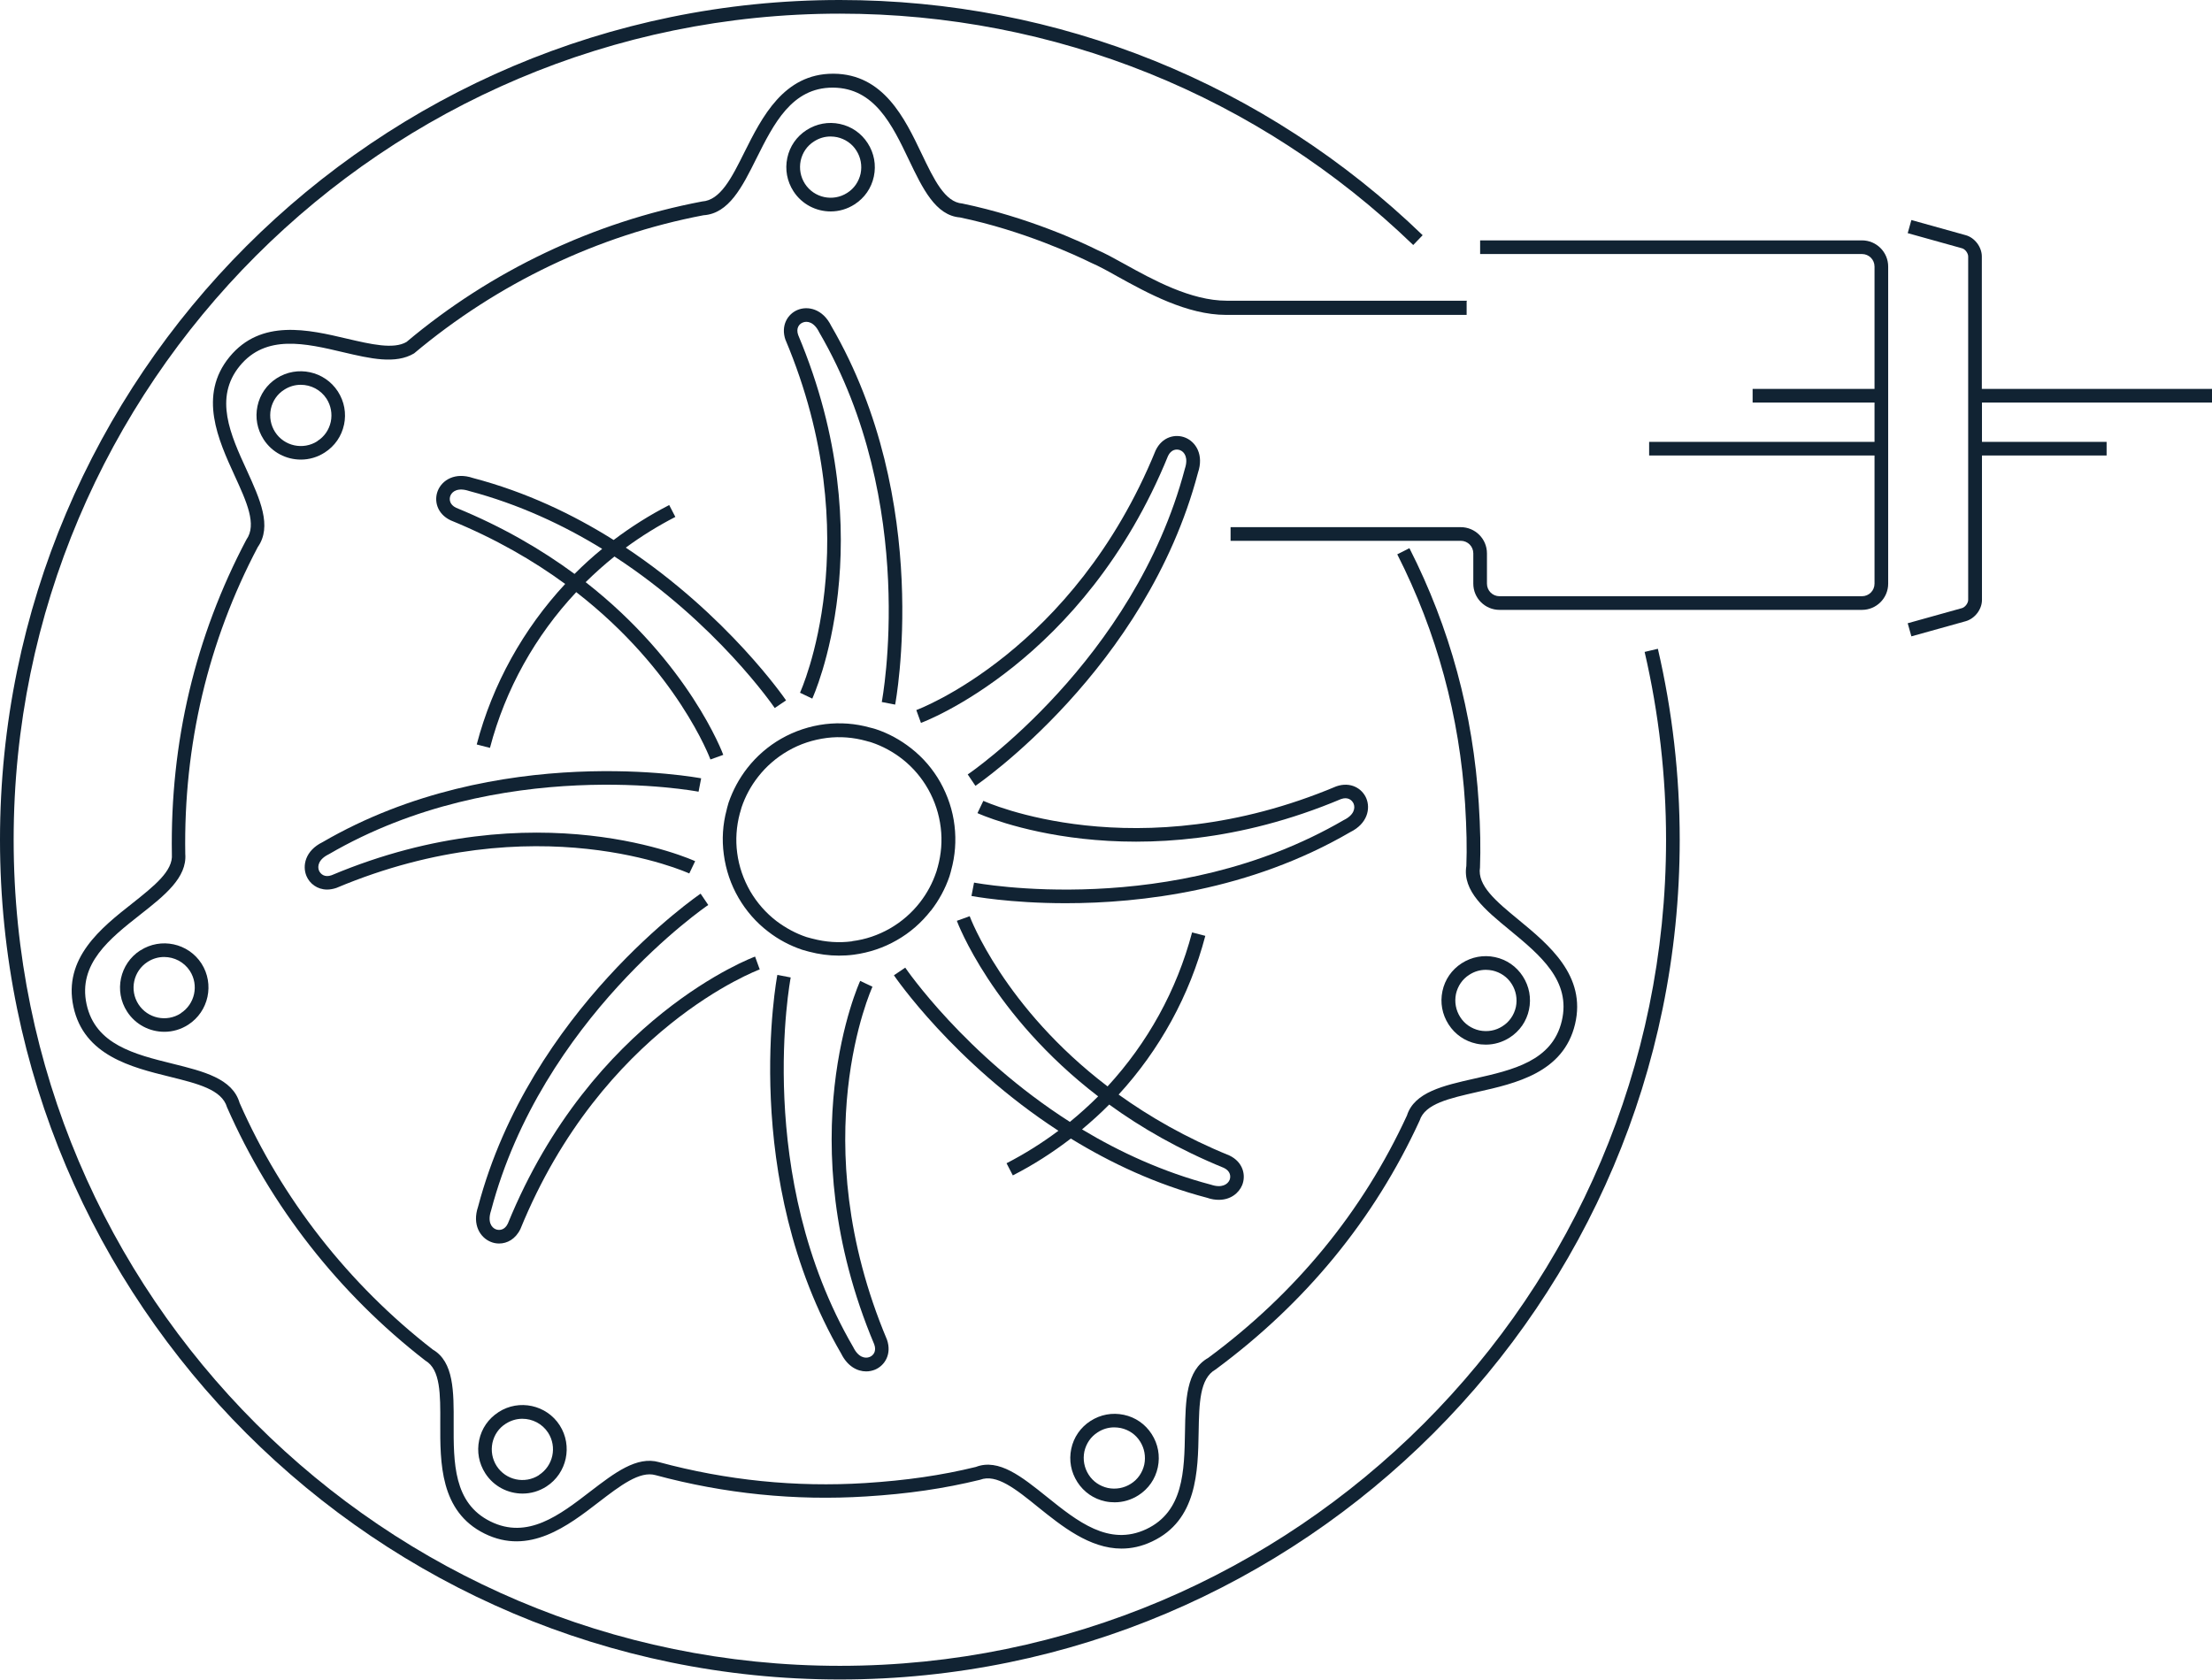
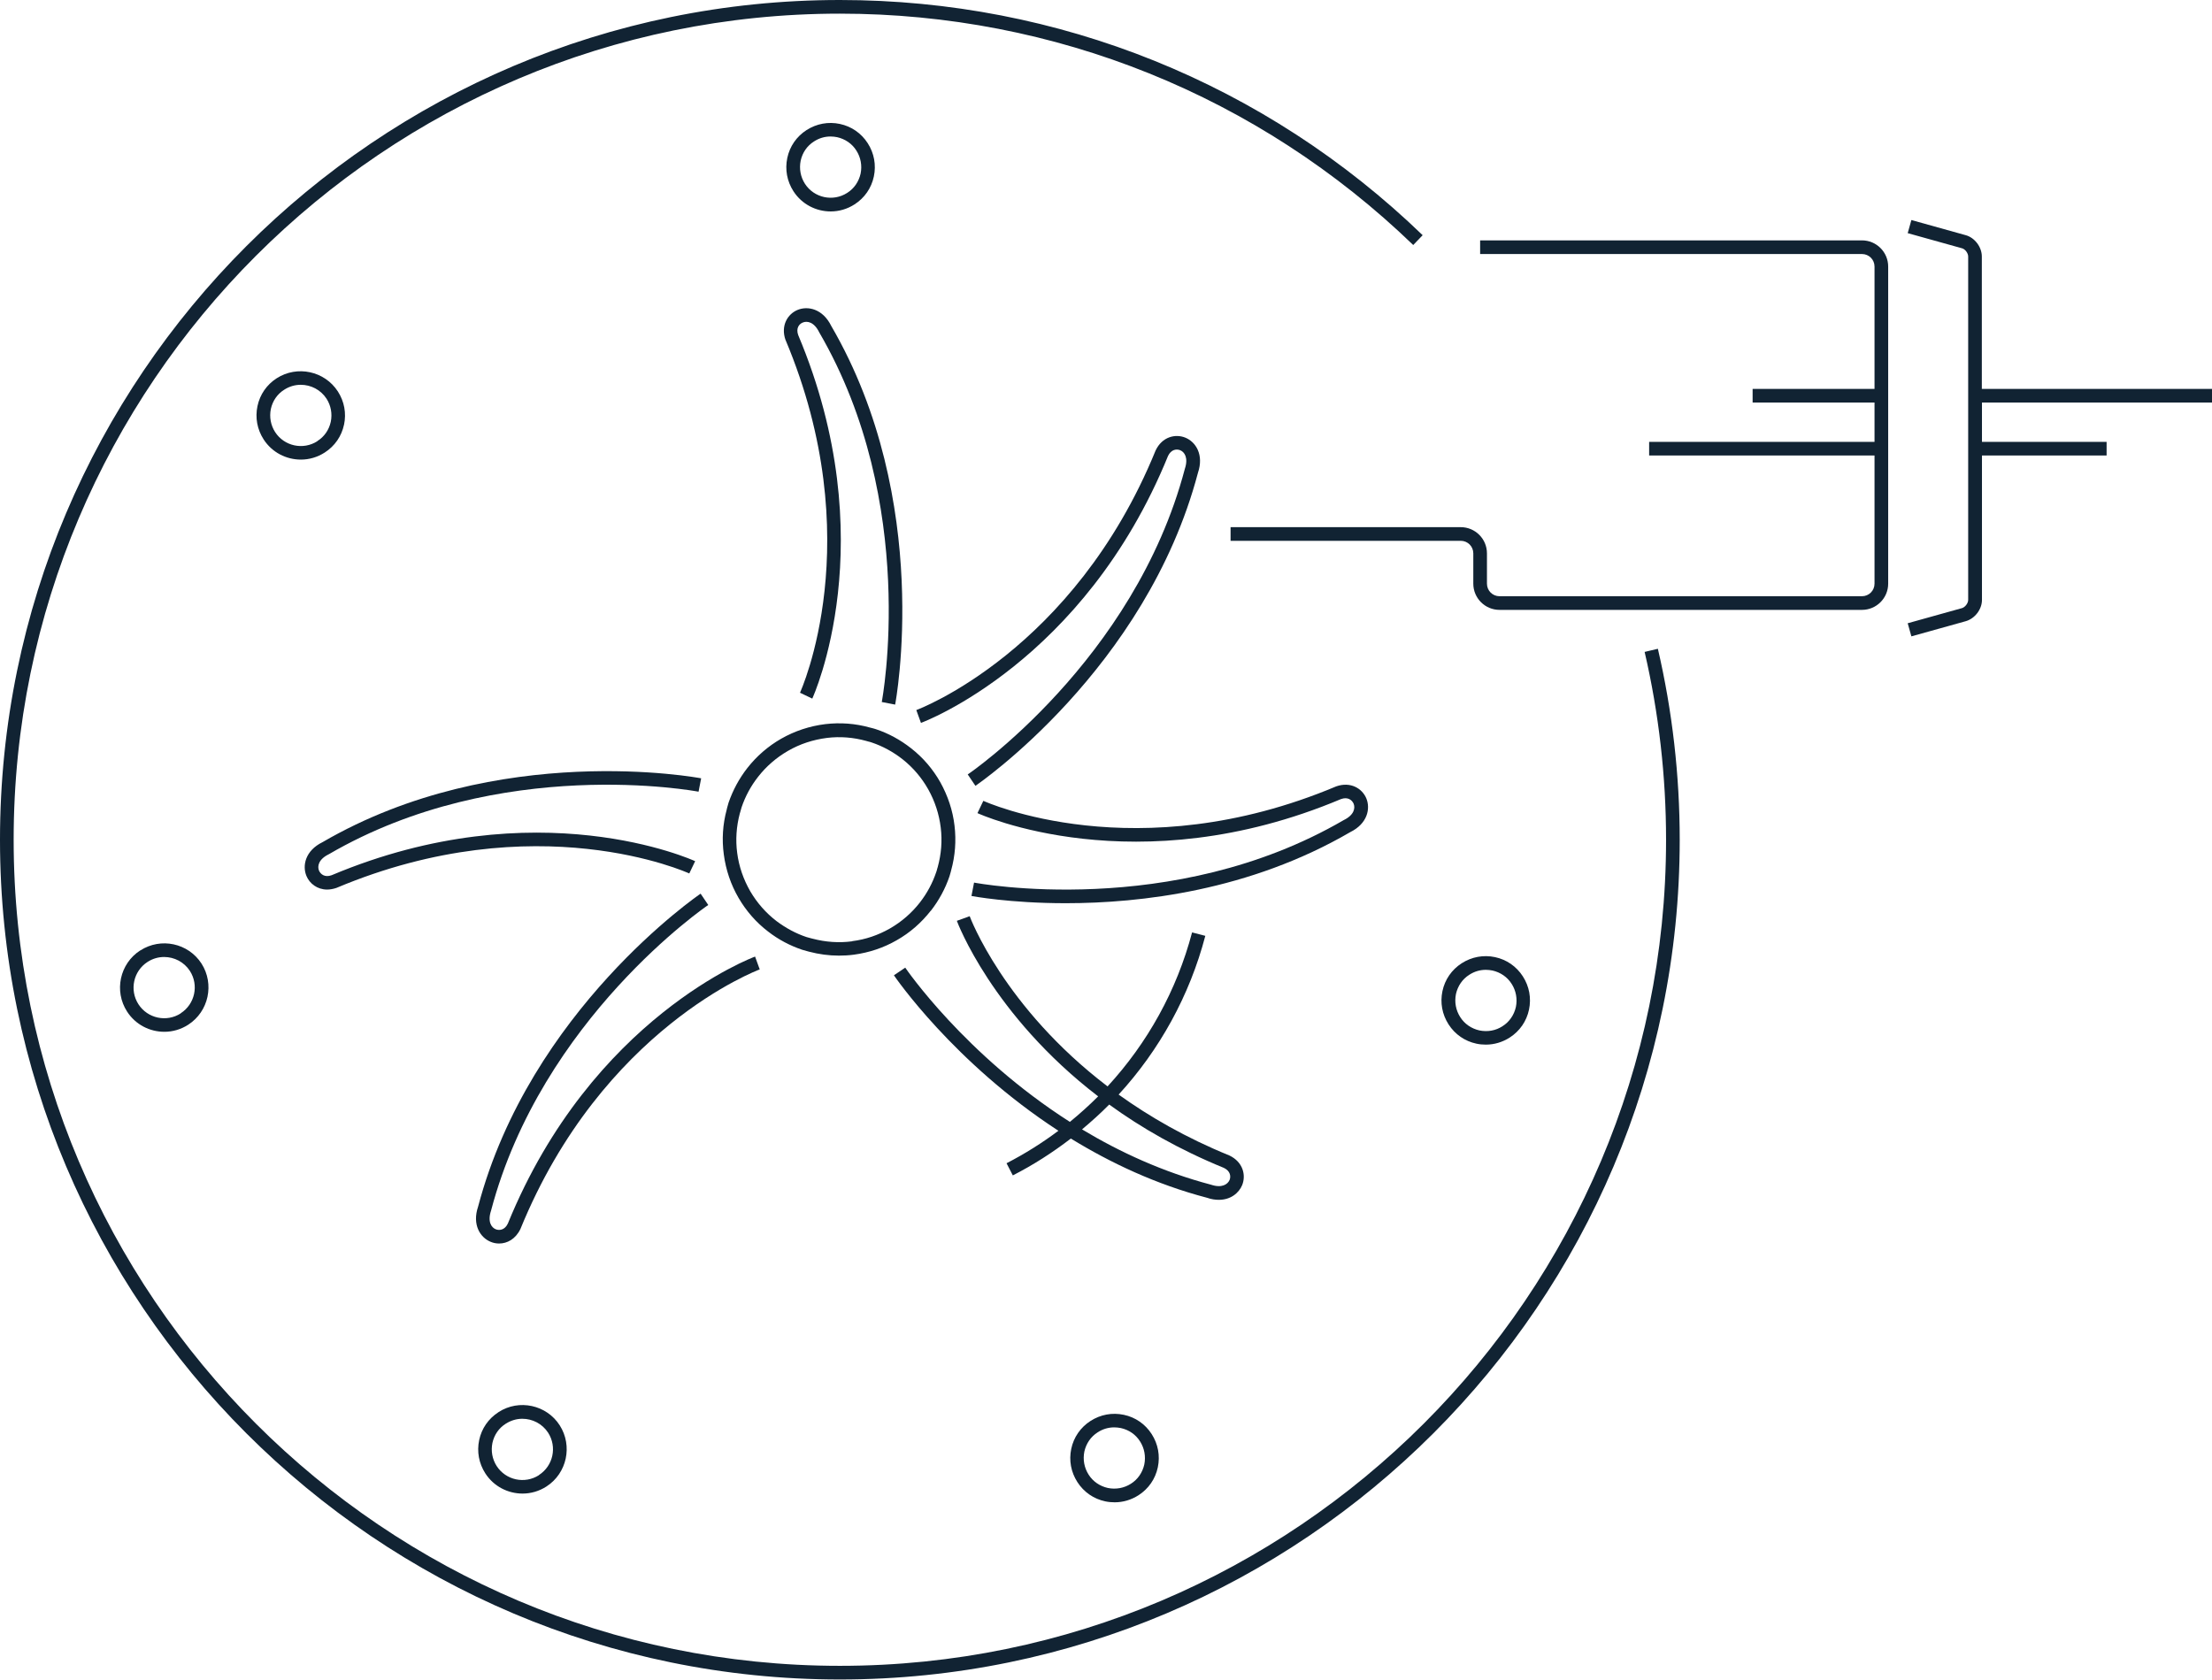
<svg xmlns="http://www.w3.org/2000/svg" id="Artwork" viewBox="0 0 162.03 123.05">
  <defs>
    <style>
      .cls-1 {
        fill: #112333;
      }
    </style>
  </defs>
  <path class="cls-1" d="M68.18,66.73c.6-.77,1.06-1.62,1.37-2.53.03-.1.06-.2.09-.31l.03-.12h0c.3-1.08.38-2.18.25-3.28-.13-1.12-.49-2.19-1.04-3.18-.55-.97-1.26-1.8-2.14-2.49-.79-.62-1.65-1.09-2.58-1.4-.11-.04-.21-.06-.32-.09l-.12-.03c-1.07-.3-2.17-.38-3.27-.25-1.14.14-2.23.5-3.23,1.07-.96.55-1.8,1.28-2.48,2.15-.6.77-1.06,1.63-1.37,2.53-.04.13-.08.26-.11.39l-.03.13.48.13-.48-.13c-.29,1.08-.36,2.18-.21,3.28.15,1.13.51,2.2,1.08,3.18.56.96,1.29,1.8,2.17,2.47.76.59,1.6,1.03,2.49,1.33.13.04.26.08.39.11l.11.03c.72.19,1.46.29,2.19.29.37,0,.73-.02,1.1-.07,1.11-.15,2.17-.5,3.14-1.06.97-.55,1.8-1.28,2.49-2.16ZM62.43,68.96c-.97.13-1.95.06-2.9-.19l-.12-.03c-.11-.03-.22-.06-.33-.09-.78-.26-1.52-.66-2.2-1.17-.78-.6-1.42-1.33-1.92-2.18-.5-.87-.83-1.81-.96-2.81-.13-.97-.06-1.94.19-2.89h0s.04-.13.04-.13c.03-.11.06-.21.09-.32.27-.8.67-1.55,1.21-2.24.6-.77,1.34-1.41,2.19-1.9.88-.51,1.84-.82,2.85-.95.97-.12,1.94-.04,2.88.22l.14.04c.08.02.17.04.25.07.81.27,1.58.69,2.27,1.23.77.61,1.4,1.35,1.88,2.2.49.87.8,1.82.92,2.81.12.97.04,1.94-.22,2.89l.48.13-.48-.13-.04.13c-.02.08-.04.17-.07.24-.27.8-.67,1.55-1.2,2.23-.6.77-1.34,1.41-2.19,1.9-.86.49-1.79.81-2.77.93Z" />
  <path class="cls-1" d="M23.96,65.17c.21,0,.44-.04.68-.12,14.64-6.16,25.74-1.11,25.85-1.06l.43-.9c-.11-.05-11.58-5.3-26.63,1.03-.5.18-.8-.07-.92-.33-.14-.33-.04-.84.72-1.21,12.56-7.31,26.93-4.61,27.08-4.58l.19-.98c-.15-.03-14.88-2.8-27.74,4.68-1.26.62-1.49,1.72-1.17,2.48.23.55.79.99,1.51.99Z" />
  <path class="cls-1" d="M100.08,58.48c-.3-.71-1.14-1.24-2.2-.87-14.64,6.16-25.74,1.11-25.85,1.06l-.43.9c.11.05,11.59,5.3,26.63-1.03.5-.18.8.07.92.33.14.33.04.84-.72,1.21-12.56,7.31-26.93,4.61-27.08,4.58l-.19.98c.06.01,2.79.53,6.9.53,5.5,0,13.48-.92,20.85-5.21,1.26-.62,1.49-1.72,1.17-2.48Z" />
-   <path class="cls-1" d="M56.94,71.43c-.03.15-2.8,14.88,4.68,27.74.46.93,1.18,1.3,1.83,1.3.23,0,.45-.05.65-.13.71-.3,1.24-1.14.87-2.2-6.16-14.65-1.11-25.74-1.06-25.85l-.9-.43c-.05.11-5.3,11.58,1.03,26.63.18.5-.06.81-.33.92-.33.14-.84.04-1.21-.72-7.31-12.56-4.61-26.93-4.58-27.08l-.98-.19Z" />
  <path class="cls-1" d="M57.54,24.9c6.16,14.65,1.11,25.74,1.06,25.85l.9.43c.05-.11,5.3-11.58-1.03-26.63-.18-.5.06-.81.33-.92.33-.14.84-.04,1.21.72,7.31,12.56,4.61,26.93,4.58,27.08l.98.19c.03-.15,2.8-14.88-4.68-27.74-.62-1.26-1.72-1.49-2.48-1.17-.71.3-1.24,1.14-.87,2.2Z" />
  <path class="cls-1" d="M89.28,87.9c.87,0,1.47-.5,1.71-1.08.29-.72.07-1.69-.94-2.17-3.17-1.29-5.85-2.84-8.11-4.46,3-3.27,5.2-7.25,6.35-11.63l-.97-.25c-1.12,4.25-3.27,8.11-6.19,11.28-7.6-5.79-10.07-12.38-10.1-12.47l-.94.34c.03.09,2.57,6.89,10.35,12.86-.66.66-1.35,1.28-2.07,1.87-7.68-4.9-12-11.21-12.06-11.3l-.83.56c.06.09,4.37,6.4,12.05,11.39-1.19.89-2.46,1.69-3.8,2.38l.46.89c1.51-.77,2.92-1.68,4.25-2.7,2.9,1.78,6.24,3.36,9.98,4.34.31.11.6.15.87.15ZM81.25,80.92c2.34,1.7,5.12,3.3,8.4,4.64.48.23.52.62.42.88-.14.33-.57.62-1.37.35-3.52-.93-6.68-2.39-9.44-4.05.69-.58,1.36-1.18,1.99-1.82Z" />
  <path class="cls-1" d="M55.65,71.02l-.34-.94c-.12.04-11.94,4.44-18.11,19.56-.23.48-.62.52-.88.42-.33-.13-.62-.56-.35-1.37,3.71-14.05,15.78-22.31,15.91-22.39l-.56-.83c-.12.08-12.5,8.54-16.3,22.93-.45,1.33.16,2.27.93,2.58.19.08.4.12.61.12.59,0,1.2-.32,1.56-1.06,6-14.71,17.42-18.98,17.53-19.02Z" />
  <path class="cls-1" d="M70.89,56.74l.56.83c.12-.08,12.5-8.54,16.3-22.93.45-1.33-.16-2.27-.93-2.58-.72-.29-1.69-.07-2.17.94-6,14.71-17.41,18.98-17.53,19.02l.34.94c.12-.04,11.94-4.44,18.1-19.56.23-.48.62-.52.88-.42.33.13.62.56.35,1.37-3.71,14.05-15.78,22.31-15.91,22.39Z" />
  <path class="cls-1" d="M136.39,17.61h-27.97v1h27.97c.51,0,.92.41.92.92v8.96h-8.93v1h8.93v2.88h-16.51v1h16.51v9.39c0,.51-.41.92-.92.92h-26.55c-.51,0-.92-.41-.92-.92v-2.22c0-1.06-.86-1.92-1.92-1.92h-16.86v1h16.86c.51,0,.92.41.92.92v2.22c0,1.06.86,1.92,1.92,1.92h26.55c1.06,0,1.92-.86,1.92-1.92v-23.23c0-1.06-.86-1.92-1.92-1.92Z" />
  <path class="cls-1" d="M162.03,29.49v-1h-16.86v-9.7c0-.69-.52-1.38-1.18-1.56l-3.98-1.11-.27.96,3.98,1.11c.23.06.45.36.45.6v25.16c0,.24-.22.53-.45.6l-3.98,1.11.27.96,3.98-1.11c.67-.19,1.19-.87,1.19-1.56v-10.58h9.13v-1h-9.13v-2.88h16.86Z" />
  <path class="cls-1" d="M25.2,31.12c.18-.85.02-1.71-.45-2.44-.97-1.5-2.98-1.93-4.48-.97-.73.47-1.23,1.19-1.41,2.04-.18.85-.02,1.71.45,2.44.62.96,1.66,1.48,2.73,1.48.6,0,1.21-.17,1.75-.52.73-.47,1.23-1.19,1.41-2.04ZM23.25,32.32c-1.04.67-2.43.37-3.1-.67-.32-.5-.43-1.1-.31-1.69.13-.59.47-1.09.98-1.41.37-.24.79-.36,1.21-.36.74,0,1.46.36,1.89,1.02.32.5.43,1.1.31,1.69-.13.59-.47,1.09-.98,1.41Z" />
  <path class="cls-1" d="M10.27,69.63c-1.5.97-1.93,2.98-.96,4.48.62.96,1.66,1.48,2.73,1.48.6,0,1.21-.17,1.75-.52,1.5-.97,1.93-2.98.97-4.48-.97-1.5-2.98-1.93-4.48-.96ZM13.24,74.24h0c-1.04.67-2.43.37-3.1-.67-.67-1.04-.37-2.43.67-3.1.37-.24.79-.36,1.21-.36.74,0,1.46.36,1.89,1.02.67,1.04.37,2.43-.67,3.1Z" />
  <path class="cls-1" d="M60.85,15.49c.6,0,1.21-.17,1.75-.52.73-.47,1.23-1.19,1.41-2.04.18-.85.02-1.71-.45-2.44-.47-.73-1.19-1.23-2.04-1.41-.84-.18-1.71-.02-2.44.45-.73.47-1.23,1.19-1.41,2.04-.18.85-.02,1.71.45,2.44.62.96,1.66,1.48,2.73,1.48ZM58.65,11.77c.13-.59.47-1.09.98-1.41.37-.24.78-.36,1.21-.36.16,0,.32.02.48.05.58.13,1.09.47,1.41.98.32.5.43,1.1.31,1.69-.13.58-.47,1.09-.98,1.41-1.04.67-2.43.37-3.1-.67-.32-.5-.43-1.1-.31-1.69Z" />
  <path class="cls-1" d="M108.15,76.46c.23.05.46.07.69.07.62,0,1.22-.18,1.75-.52.73-.47,1.23-1.19,1.41-2.04.18-.85.02-1.71-.45-2.44-.47-.73-1.19-1.23-2.04-1.41-.84-.18-1.71-.02-2.44.45-.73.47-1.23,1.19-1.41,2.04s-.02,1.71.45,2.44c.47.73,1.19,1.23,2.04,1.41ZM106.65,72.82c.13-.58.47-1.09.98-1.41.37-.24.78-.36,1.21-.36.16,0,.32.02.48.05.58.13,1.09.47,1.41.98.32.5.43,1.1.31,1.69-.13.58-.47,1.09-.98,1.41h0c-.5.33-1.1.43-1.69.31-.58-.13-1.09-.47-1.41-.98-.32-.5-.43-1.1-.31-1.69Z" />
  <path class="cls-1" d="M82.32,103.65c-.85-.18-1.71-.02-2.44.45-.73.47-1.23,1.19-1.41,2.04s-.02,1.71.45,2.44c.47.73,1.19,1.23,2.04,1.41.23.05.46.07.69.07.62,0,1.22-.18,1.75-.52.73-.47,1.23-1.19,1.41-2.04.18-.85.02-1.71-.45-2.44-.47-.73-1.19-1.23-2.04-1.41ZM83.82,107.29c-.13.58-.47,1.09-.98,1.41h0c-.5.32-1.1.43-1.69.31-.58-.13-1.09-.47-1.41-.98-.32-.5-.43-1.1-.31-1.69.13-.58.47-1.09.98-1.41.37-.24.78-.36,1.21-.36.16,0,.32.02.48.05.59.13,1.09.47,1.41.98.32.5.43,1.1.31,1.69Z" />
  <path class="cls-1" d="M36.51,103.46c-.73.47-1.23,1.19-1.41,2.04-.18.85-.02,1.71.45,2.44.62.96,1.66,1.48,2.73,1.48.6,0,1.21-.17,1.75-.52,1.5-.97,1.93-2.98.97-4.48s-2.98-1.94-4.48-.97ZM39.48,108.07c-1.04.67-2.43.37-3.1-.67-.32-.5-.43-1.1-.31-1.69.13-.59.47-1.09.98-1.41.38-.24.79-.36,1.21-.36.74,0,1.46.36,1.89,1.02.67,1.04.37,2.43-.67,3.1Z" />
-   <path class="cls-1" d="M107.47,22.03h-17.62c-2.62,0-5.41-1.54-7.45-2.67-.79-.44-1.47-.81-2.01-1.04-1.1-.55-5.07-2.41-9.9-3.41-1.28-.1-2.07-1.75-2.98-3.65-1.24-2.6-2.79-5.83-6.44-5.86h-.05c-3.61,0-5.21,3.19-6.49,5.75-.94,1.89-1.76,3.52-3.1,3.61-7.95,1.51-15.46,5.08-21.65,10.29-.95.56-2.61.17-4.37-.24-2.8-.66-6.29-1.48-8.6,1.34-2.31,2.82-.82,6.08.38,8.7.88,1.92,1.64,3.58.86,4.68-3.76,7.12-5.59,14.87-5.46,23.05.1,1.23-1.3,2.33-2.91,3.61-2.26,1.78-5.07,4-4.3,7.57.77,3.57,4.25,4.43,7.05,5.12,2.05.51,3.82.94,4.2,2.24,3.18,7.23,8.18,13.64,14.53,18.56,1.11.65,1.1,2.47,1.09,4.58-.01,2.88-.03,6.47,3.24,8.09,3.27,1.62,6.11-.56,8.39-2.32,1.54-1.18,2.98-2.29,4.14-1.96,5.04,1.36,10.23,1.89,15.43,1.56,3.05-.19,5.68-.57,8.34-1.22,1.2-.46,2.62.68,4.26,2.01,1.72,1.38,3.76,3.03,6.1,3.03.72,0,1.46-.15,2.24-.52,3.3-1.55,3.36-5.13,3.41-8.01.04-2.11.07-3.93,1.24-4.59,6.59-4.87,11.62-10.99,14.95-18.24.39-1.23,2.17-1.62,4.22-2.09,2.81-.63,6.31-1.41,7.16-4.96s-1.92-5.83-4.14-7.66c-1.63-1.34-3.03-2.5-2.82-3.83.05-1.42.03-2.82-.09-4.69-.41-6.57-2.11-12.86-5.08-18.7l-.89.45c2.9,5.72,4.57,11.88,4.97,18.31.11,1.83.14,3.2.09,4.52-.3,1.84,1.39,3.23,3.18,4.7,2.22,1.83,4.51,3.72,3.81,6.66-.7,2.94-3.6,3.59-6.4,4.22-2.26.51-4.4.99-4.94,2.7-3.24,7.04-8.16,13.03-14.56,17.76-1.62.91-1.66,3.1-1.7,5.42-.05,2.87-.1,5.84-2.84,7.13-2.74,1.28-5.05-.58-7.29-2.38-1.81-1.45-3.51-2.83-5.19-2.18-2.53.62-5.11.99-8.1,1.18-5.09.32-10.18-.2-15.1-1.53-1.64-.47-3.28.8-5.02,2.13-2.27,1.75-4.62,3.56-7.34,2.21-2.71-1.34-2.7-4.31-2.69-7.18.01-2.32.02-4.51-1.53-5.41-6.16-4.78-11.06-11.05-14.15-18.07-.52-1.79-2.65-2.31-4.9-2.87-2.79-.69-5.67-1.4-6.31-4.36-.64-2.96,1.69-4.8,3.94-6.57,1.77-1.39,3.43-2.71,3.29-4.44-.13-7.98,1.67-15.57,5.31-22.48,1.07-1.52.16-3.51-.8-5.62-1.2-2.61-2.43-5.31-.52-7.65,1.92-2.34,4.81-1.66,7.6-1,1.96.46,3.81.89,5.17.08,6.13-5.15,13.48-8.65,21.2-10.12,1.86-.12,2.84-2.08,3.87-4.15,1.28-2.56,2.6-5.2,5.59-5.2h.04c3.02.03,4.31,2.7,5.55,5.3,1,2.09,1.95,4.07,3.74,4.21,4.64.97,8.52,2.79,9.62,3.33.52.22,1.18.58,1.94,1.01,2.14,1.18,5.06,2.8,7.93,2.8h17.62v-1Z" />
-   <path class="cls-1" d="M49.02,37c-1.44.74-2.8,1.6-4.07,2.56-2.97-1.87-6.42-3.52-10.3-4.54-1.33-.45-2.27.16-2.58.93-.29.72-.07,1.69.94,2.17,3.3,1.35,6.07,2.96,8.39,4.66-3.06,3.3-5.32,7.33-6.48,11.76l.97.25c1.13-4.31,3.33-8.22,6.32-11.41,7.4,5.74,9.8,12.18,9.83,12.26l.94-.34c-.03-.09-2.5-6.73-10.08-12.65.67-.66,1.37-1.29,2.11-1.88,7.48,4.87,11.68,11.01,11.74,11.1l.83-.56c-.06-.09-4.26-6.22-11.74-11.19,1.14-.84,2.35-1.59,3.63-2.25l-.46-.89ZM42.09,42.05c-2.4-1.77-5.26-3.45-8.68-4.85-.48-.23-.52-.62-.42-.88.13-.33.56-.62,1.37-.35,3.66.97,6.92,2.5,9.75,4.24-.71.58-1.38,1.19-2.02,1.83Z" />
  <path class="cls-1" d="M120.47,47.76c1.04,4.49,1.57,9.12,1.57,13.76,0,33.37-27.15,60.52-60.52,60.52S1,94.9,1,61.52,28.15,1,61.52,1c15.75,0,30.67,6.02,42,16.95l.69-.72C92.7,6.12,77.53,0,61.52,0,27.6,0,0,27.6,0,61.52s27.6,61.52,61.52,61.52,61.52-27.6,61.52-61.52c0-4.72-.54-9.43-1.6-13.99l-.97.23Z" />
</svg>